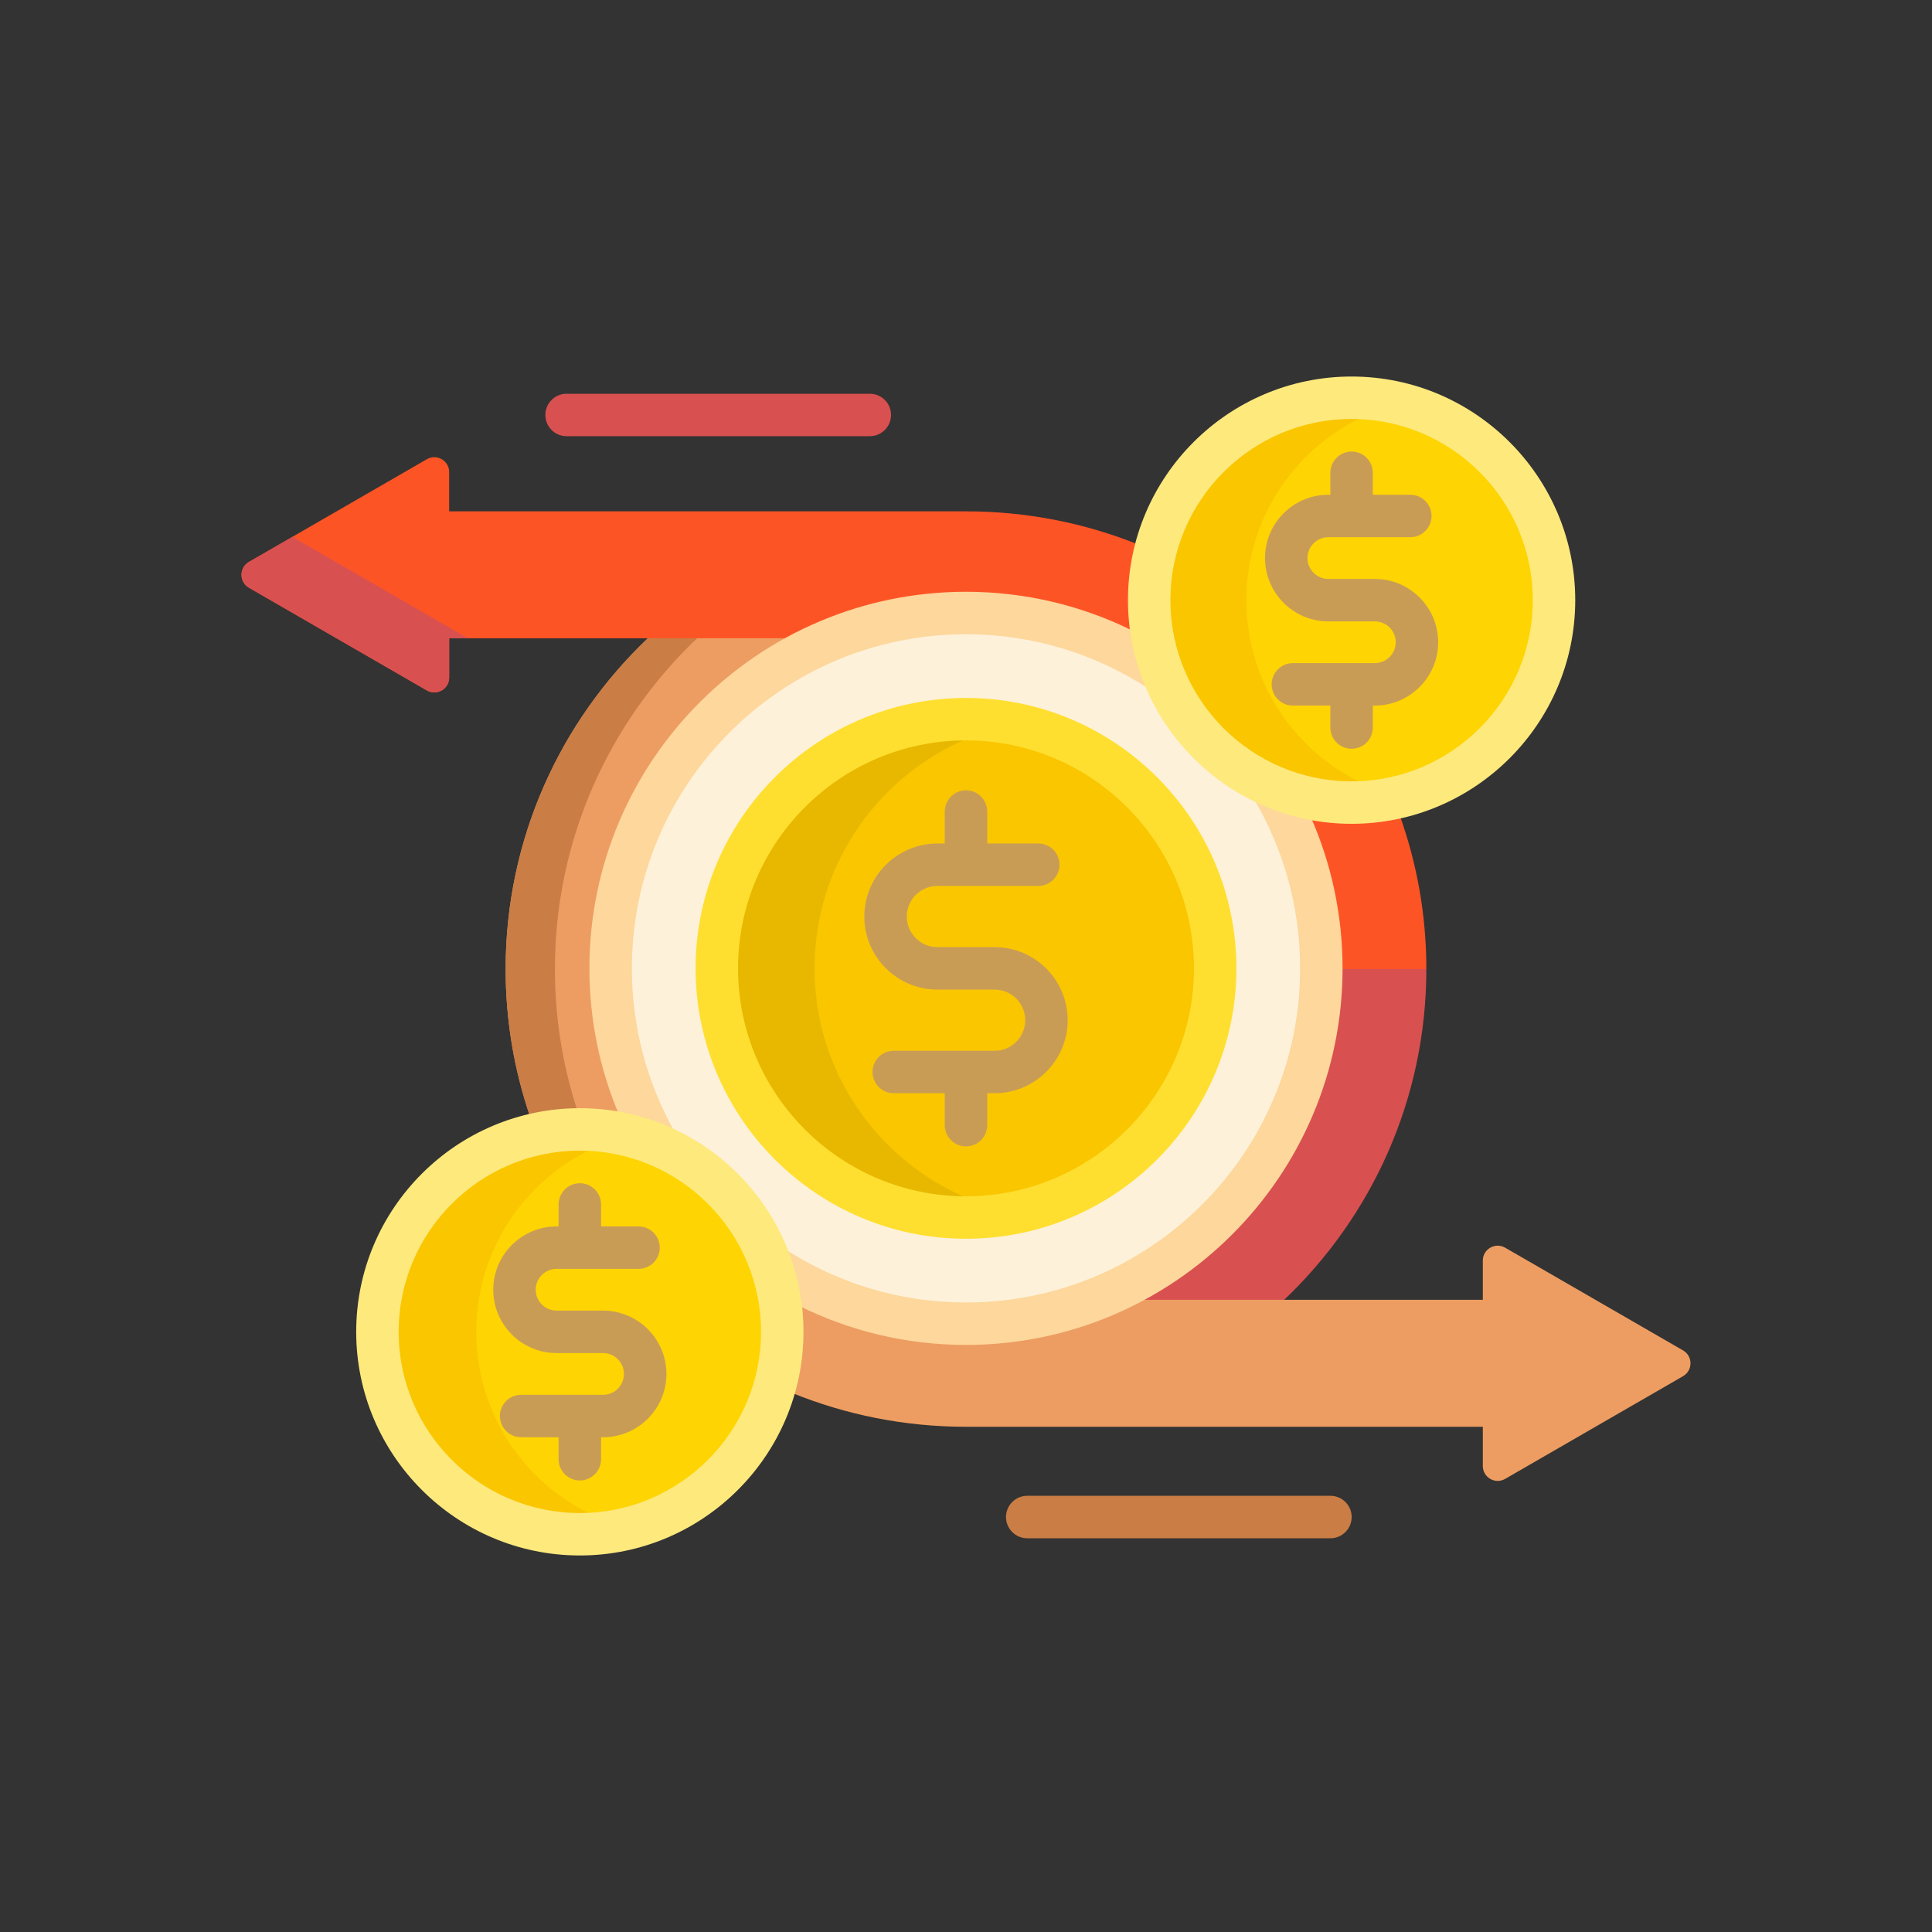
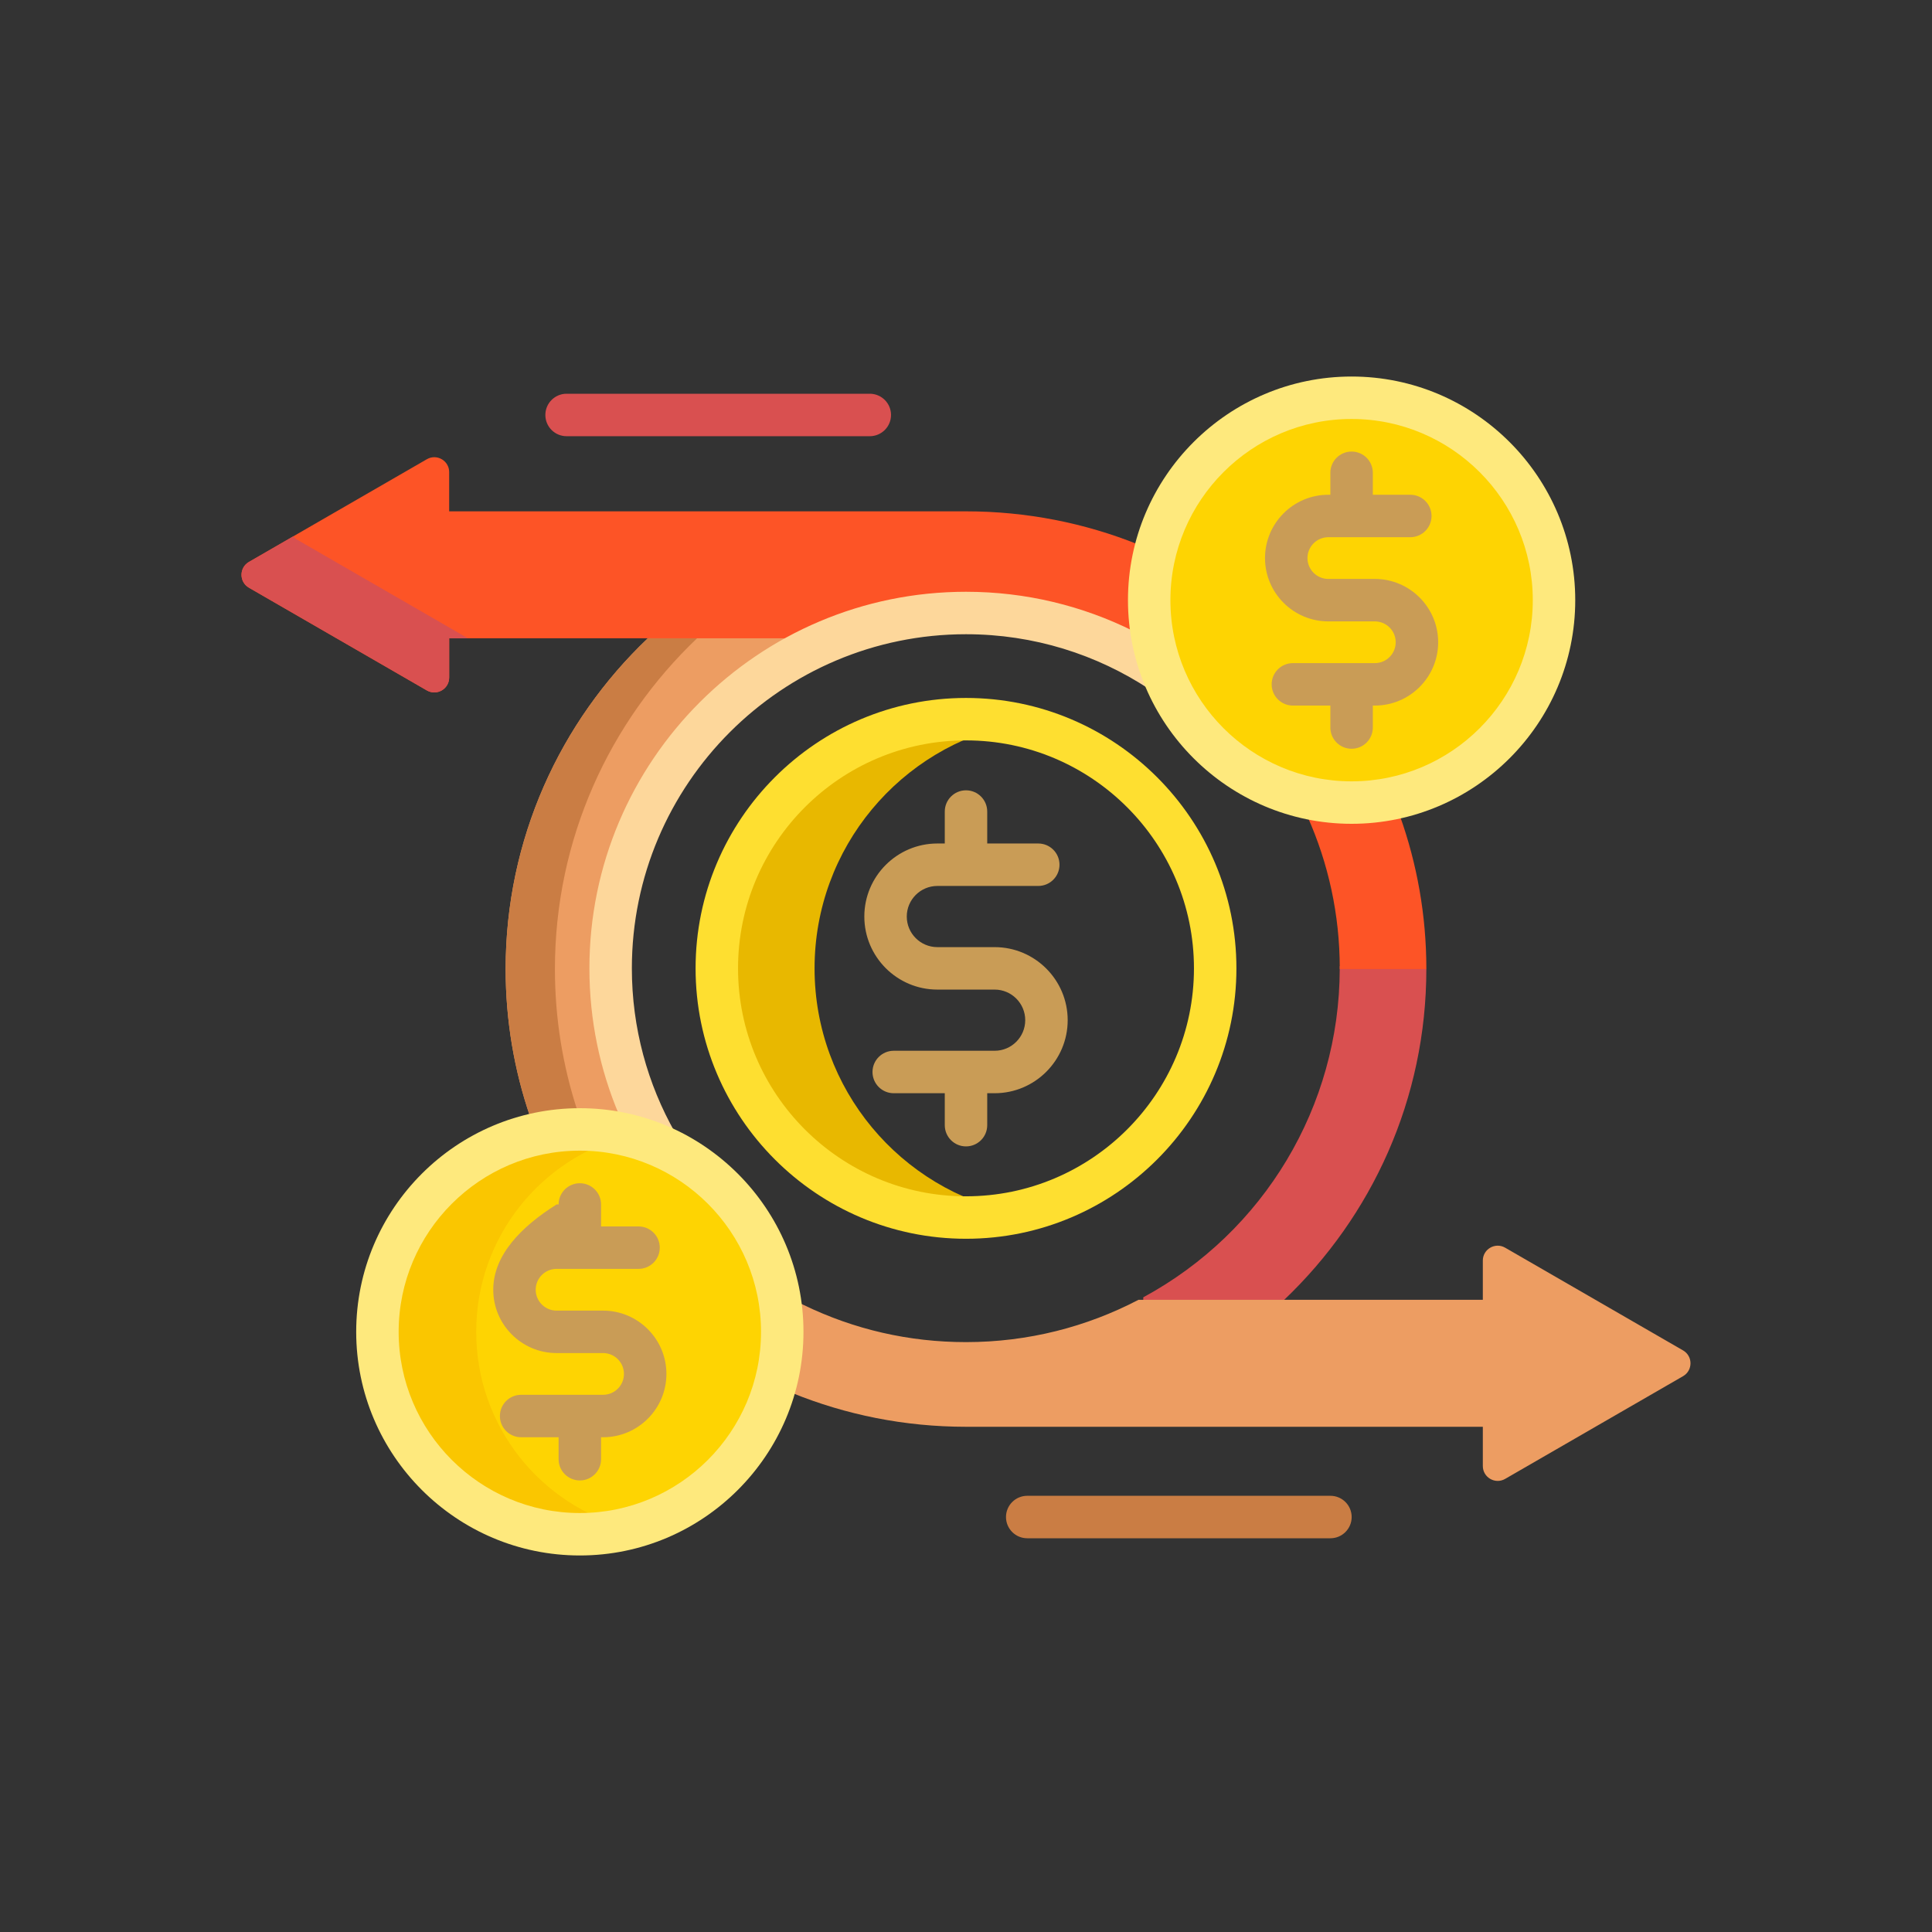
<svg xmlns="http://www.w3.org/2000/svg" width="120" height="120" viewBox="0 0 120 120" fill="none">
  <rect x="0" y="0" width="120" height="120" fill="#333333" stroke="none" />
  <path d="M83.214 60.014L83.213 60.189C83.198 68.702 78.522 76.515 71.01 80.579V80.909H79.511L79.764 80.734C85.204 75.558 88.593 68.267 88.593 60.19L88.3 60.014H83.214Z" fill="#D95050" />
  <path d="M38.336 69.209L38.65 69.262L38.528 68.968C37.372 66.164 36.785 63.196 36.785 60.147C36.785 51.691 41.401 43.895 48.833 39.8V39.47H40.664L40.236 39.646C34.795 44.822 31.406 52.112 31.406 60.19C31.406 63.4 31.942 66.485 32.928 69.362C33.921 69.133 34.953 69.008 36.014 69.008C36.778 69.008 37.559 69.076 38.336 69.209Z" fill="#ED9D62" />
  <path d="M104.538 83.876L93.487 77.496C92.871 77.141 92.101 77.585 92.101 78.296V80.734H70.712C67.504 82.411 63.86 83.361 60 83.361C56.462 83.361 53.063 82.581 49.897 81.045L49.611 80.906L49.645 81.222C49.701 81.731 49.729 82.235 49.729 82.723C49.729 84.039 49.539 85.31 49.191 86.516C52.526 87.871 56.175 88.62 60 88.62H92.101V91.057C92.101 91.768 92.871 92.213 93.487 91.857L104.538 85.477C105.154 85.121 105.154 84.232 104.538 83.876Z" fill="#ED9D62" />
  <path d="M34.467 60.19C34.467 52.112 37.855 44.822 43.296 39.646H40.236C34.795 44.822 31.406 52.112 31.406 60.19C31.406 63.4 31.942 66.485 32.928 69.362C33.876 69.144 34.861 69.022 35.872 69.012C34.961 66.234 34.467 63.27 34.467 60.19Z" fill="#CA7D44" />
  <path d="M60 36.932C63.738 36.932 67.272 37.821 70.403 39.397C70.294 38.706 70.236 37.998 70.236 37.277C70.236 36.08 70.391 34.919 70.68 33.812C67.38 32.49 63.776 31.76 60 31.76H27.899V29.323C27.899 28.612 27.129 28.167 26.513 28.523L15.462 34.903C14.846 35.258 14.846 36.148 15.462 36.503L26.513 42.884C27.129 43.239 27.899 42.795 27.899 42.083V39.646H49.118C52.365 37.915 56.07 36.932 60 36.932Z" fill="#FD5426" />
  <path d="M83.215 60.146C83.215 60.161 83.214 60.175 83.214 60.19H88.594C88.594 56.846 88.011 53.638 86.945 50.658C85.98 50.874 84.979 50.992 83.95 50.992C83.012 50.992 82.096 50.895 81.21 50.714C82.498 53.597 83.215 56.789 83.215 60.146Z" fill="#FD5426" />
  <path d="M18.45 33.518C18.354 33.463 18.275 33.394 18.209 33.317L15.462 34.903C14.846 35.259 14.846 36.148 15.462 36.504L26.513 42.884C27.129 43.239 27.899 42.795 27.899 42.084V39.646H29.064L18.45 33.518Z" fill="#D95050" />
-   <path d="M70.708 40.843C67.537 39.08 63.886 38.075 60 38.075C47.81 38.075 37.928 47.956 37.928 60.146C37.928 63.536 38.693 66.747 40.058 69.617C44.636 71.033 48.194 74.786 49.337 79.475C52.498 81.223 56.132 82.218 60 82.218C72.19 82.218 82.072 72.337 82.072 60.146C82.072 56.624 81.245 53.295 79.778 50.341C75.366 48.929 71.921 45.34 70.708 40.843Z" fill="#FEF1DA" />
  <path d="M41.935 70.354C40.224 67.338 39.246 63.854 39.246 60.146C39.246 48.703 48.556 39.393 60 39.393C64.211 39.393 68.133 40.655 71.409 42.82C70.904 41.681 70.549 40.461 70.371 39.185C67.243 37.632 63.722 36.756 60 36.756C47.102 36.756 36.609 47.249 36.609 60.146C36.609 63.365 37.263 66.434 38.444 69.228C39.672 69.449 40.844 69.829 41.935 70.354Z" fill="#FDD79B" />
-   <path d="M77.836 49.549C79.688 52.653 80.753 56.277 80.753 60.146C80.753 71.59 71.443 80.9 59.999 80.9C55.841 80.9 51.965 79.67 48.715 77.555C49.172 78.674 49.484 79.866 49.63 81.108C52.757 82.661 56.278 83.536 59.999 83.536C72.897 83.536 83.389 73.044 83.389 60.146C83.389 56.807 82.685 53.63 81.418 50.754C80.155 50.517 78.953 50.107 77.836 49.549Z" fill="#FDD79B" />
-   <path d="M60 75.624C68.548 75.624 75.477 68.695 75.477 60.147C75.477 51.599 68.548 44.669 60 44.669C51.452 44.669 44.523 51.599 44.523 60.147C44.523 68.695 51.452 75.624 60 75.624Z" fill="#FAC600" />
  <path d="M50.594 60.147C50.594 52.638 55.942 46.38 63.036 44.969C62.054 44.773 61.039 44.669 60 44.669C51.452 44.669 44.523 51.599 44.523 60.147C44.523 68.694 51.452 75.624 60 75.624C61.039 75.624 62.054 75.52 63.036 75.324C55.942 73.913 50.594 67.655 50.594 60.147Z" fill="#E8B800" />
  <path d="M60 76.942C50.739 76.942 43.204 69.408 43.204 60.147C43.204 50.885 50.739 43.351 60 43.351C69.261 43.351 76.796 50.885 76.796 60.147C76.796 69.408 69.261 76.942 60 76.942ZM60 45.987C52.193 45.987 45.841 52.339 45.841 60.147C45.841 67.954 52.193 74.305 60 74.305C67.807 74.305 74.159 67.954 74.159 60.147C74.159 52.339 67.807 45.987 60 45.987Z" fill="#FEDF30" />
  <path d="M61.779 58.828H58.221C57.174 58.828 56.321 57.976 56.321 56.928C56.321 55.88 57.174 55.028 58.221 55.028H64.489C65.217 55.028 65.807 54.437 65.807 53.709C65.807 52.981 65.217 52.391 64.489 52.391H61.318V50.406C61.318 49.678 60.728 49.088 60 49.088C59.272 49.088 58.682 49.678 58.682 50.406V52.391H58.221C55.72 52.391 53.685 54.426 53.685 56.928C53.685 59.43 55.72 61.465 58.221 61.465H61.779C62.826 61.465 63.679 62.317 63.679 63.365C63.679 64.413 62.826 65.265 61.779 65.265H55.511C54.783 65.265 54.193 65.855 54.193 66.584C54.193 67.312 54.783 67.902 55.511 67.902H58.682V69.887C58.682 70.615 59.272 71.205 60 71.205C60.728 71.205 61.318 70.615 61.318 69.887V67.902H61.779C64.28 67.902 66.316 65.867 66.316 63.365C66.316 60.863 64.28 58.828 61.779 58.828Z" fill="#C99C56" />
  <path d="M83.95 49.849C90.894 49.849 96.522 44.221 96.522 37.277C96.522 30.334 90.894 24.705 83.95 24.705C77.007 24.705 71.378 30.334 71.378 37.277C71.378 44.221 77.007 49.849 83.95 49.849Z" fill="#FED402" />
-   <path d="M77.411 37.277C77.411 31.374 81.48 26.423 86.967 25.072C86 24.834 84.99 24.705 83.95 24.705C77.007 24.705 71.378 30.334 71.378 37.277C71.378 44.221 77.007 49.849 83.95 49.849C84.99 49.849 86 49.721 86.967 49.482C81.48 48.131 77.411 43.181 77.411 37.277Z" fill="#FAC600" />
  <path d="M83.95 51.168C76.291 51.168 70.06 44.936 70.06 37.277C70.06 29.618 76.291 23.387 83.95 23.387C91.609 23.387 97.841 29.618 97.841 37.277C97.841 44.936 91.609 51.168 83.95 51.168ZM83.95 26.023C77.745 26.023 72.696 31.072 72.696 37.277C72.696 43.483 77.745 48.531 83.95 48.531C90.155 48.531 95.204 43.483 95.204 37.277C95.204 31.072 90.155 26.023 83.95 26.023Z" fill="#FEE97D" />
  <path d="M85.395 35.959H82.505C81.791 35.959 81.209 35.377 81.209 34.663C81.209 33.948 81.791 33.367 82.505 33.367H87.596C88.325 33.367 88.915 32.776 88.915 32.048C88.915 31.32 88.325 30.73 87.596 30.73H85.268V29.365C85.268 28.637 84.678 28.047 83.95 28.047C83.222 28.047 82.631 28.637 82.631 29.365V30.73H82.505C80.336 30.73 78.572 32.494 78.572 34.663C78.572 36.831 80.336 38.596 82.505 38.596H85.394C86.109 38.596 86.69 39.177 86.69 39.892C86.69 40.606 86.109 41.188 85.394 41.188H80.303C79.575 41.188 78.985 41.778 78.985 42.506C78.985 43.234 79.575 43.824 80.303 43.824H82.631V45.189C82.631 45.917 83.221 46.507 83.95 46.507C84.678 46.507 85.268 45.917 85.268 45.189V43.824H85.394C87.563 43.824 89.327 42.06 89.327 39.892C89.327 37.723 87.563 35.959 85.395 35.959Z" fill="#C99C56" />
  <path d="M36.015 95.295C42.958 95.295 48.587 89.666 48.587 82.723C48.587 75.779 42.958 70.151 36.015 70.151C29.071 70.151 23.442 75.779 23.442 82.723C23.442 89.666 29.071 95.295 36.015 95.295Z" fill="#FED402" />
  <path d="M29.578 82.723C29.578 76.838 33.622 71.899 39.082 70.529C38.1 70.283 37.073 70.151 36.015 70.151C29.071 70.151 23.442 75.779 23.442 82.723C23.442 89.666 29.071 95.295 36.015 95.295C37.073 95.295 38.1 95.163 39.082 94.916C33.622 93.547 29.578 88.608 29.578 82.723Z" fill="#FAC600" />
  <path d="M36.015 96.613C28.355 96.613 22.124 90.382 22.124 82.723C22.124 75.064 28.355 68.832 36.015 68.832C43.674 68.832 49.905 75.064 49.905 82.723C49.905 90.382 43.674 96.613 36.015 96.613ZM36.015 71.469C29.809 71.469 24.761 76.517 24.761 82.723C24.761 88.928 29.809 93.977 36.015 93.977C42.22 93.977 47.269 88.928 47.269 82.723C47.269 76.517 42.22 71.469 36.015 71.469Z" fill="#FEE97D" />
-   <path d="M37.459 81.405H34.569C33.855 81.405 33.273 80.823 33.273 80.109C33.273 79.394 33.855 78.812 34.569 78.812H39.661C40.389 78.812 40.979 78.222 40.979 77.494C40.979 76.766 40.389 76.176 39.661 76.176H37.333V74.811C37.333 74.083 36.742 73.493 36.014 73.493C35.286 73.493 34.696 74.083 34.696 74.811V76.176H34.569C32.401 76.176 30.637 77.94 30.637 80.109C30.637 82.277 32.401 84.041 34.569 84.041H37.459C38.173 84.041 38.755 84.623 38.755 85.337C38.755 86.052 38.174 86.633 37.459 86.633H32.368C31.64 86.633 31.05 87.224 31.05 87.952C31.05 88.68 31.64 89.27 32.368 89.27H34.696V90.635C34.696 91.363 35.286 91.953 36.014 91.953C36.742 91.953 37.333 91.363 37.333 90.635V89.27H37.459C39.627 89.27 41.392 87.506 41.392 85.337C41.392 83.169 39.627 81.405 37.459 81.405Z" fill="#C99C56" />
+   <path d="M37.459 81.405H34.569C33.855 81.405 33.273 80.823 33.273 80.109C33.273 79.394 33.855 78.812 34.569 78.812H39.661C40.389 78.812 40.979 78.222 40.979 77.494C40.979 76.766 40.389 76.176 39.661 76.176H37.333V74.811C37.333 74.083 36.742 73.493 36.014 73.493C35.286 73.493 34.696 74.083 34.696 74.811H34.569C32.401 76.176 30.637 77.94 30.637 80.109C30.637 82.277 32.401 84.041 34.569 84.041H37.459C38.173 84.041 38.755 84.623 38.755 85.337C38.755 86.052 38.174 86.633 37.459 86.633H32.368C31.64 86.633 31.05 87.224 31.05 87.952C31.05 88.68 31.64 89.27 32.368 89.27H34.696V90.635C34.696 91.363 35.286 91.953 36.014 91.953C36.742 91.953 37.333 91.363 37.333 90.635V89.27H37.459C39.627 89.27 41.392 87.506 41.392 85.337C41.392 83.169 39.627 81.405 37.459 81.405Z" fill="#C99C56" />
  <path d="M54.024 27.093H35.191C34.463 27.093 33.873 26.503 33.873 25.775C33.873 25.047 34.463 24.456 35.191 24.456H54.024C54.752 24.456 55.343 25.047 55.343 25.775C55.343 26.503 54.752 27.093 54.024 27.093Z" fill="#D95050" />
  <path d="M82.636 95.544H63.803C63.075 95.544 62.484 94.953 62.484 94.225C62.484 93.497 63.075 92.907 63.803 92.907H82.636C83.364 92.907 83.954 93.497 83.954 94.225C83.954 94.953 83.364 95.544 82.636 95.544Z" fill="#CA7D44" />
</svg>